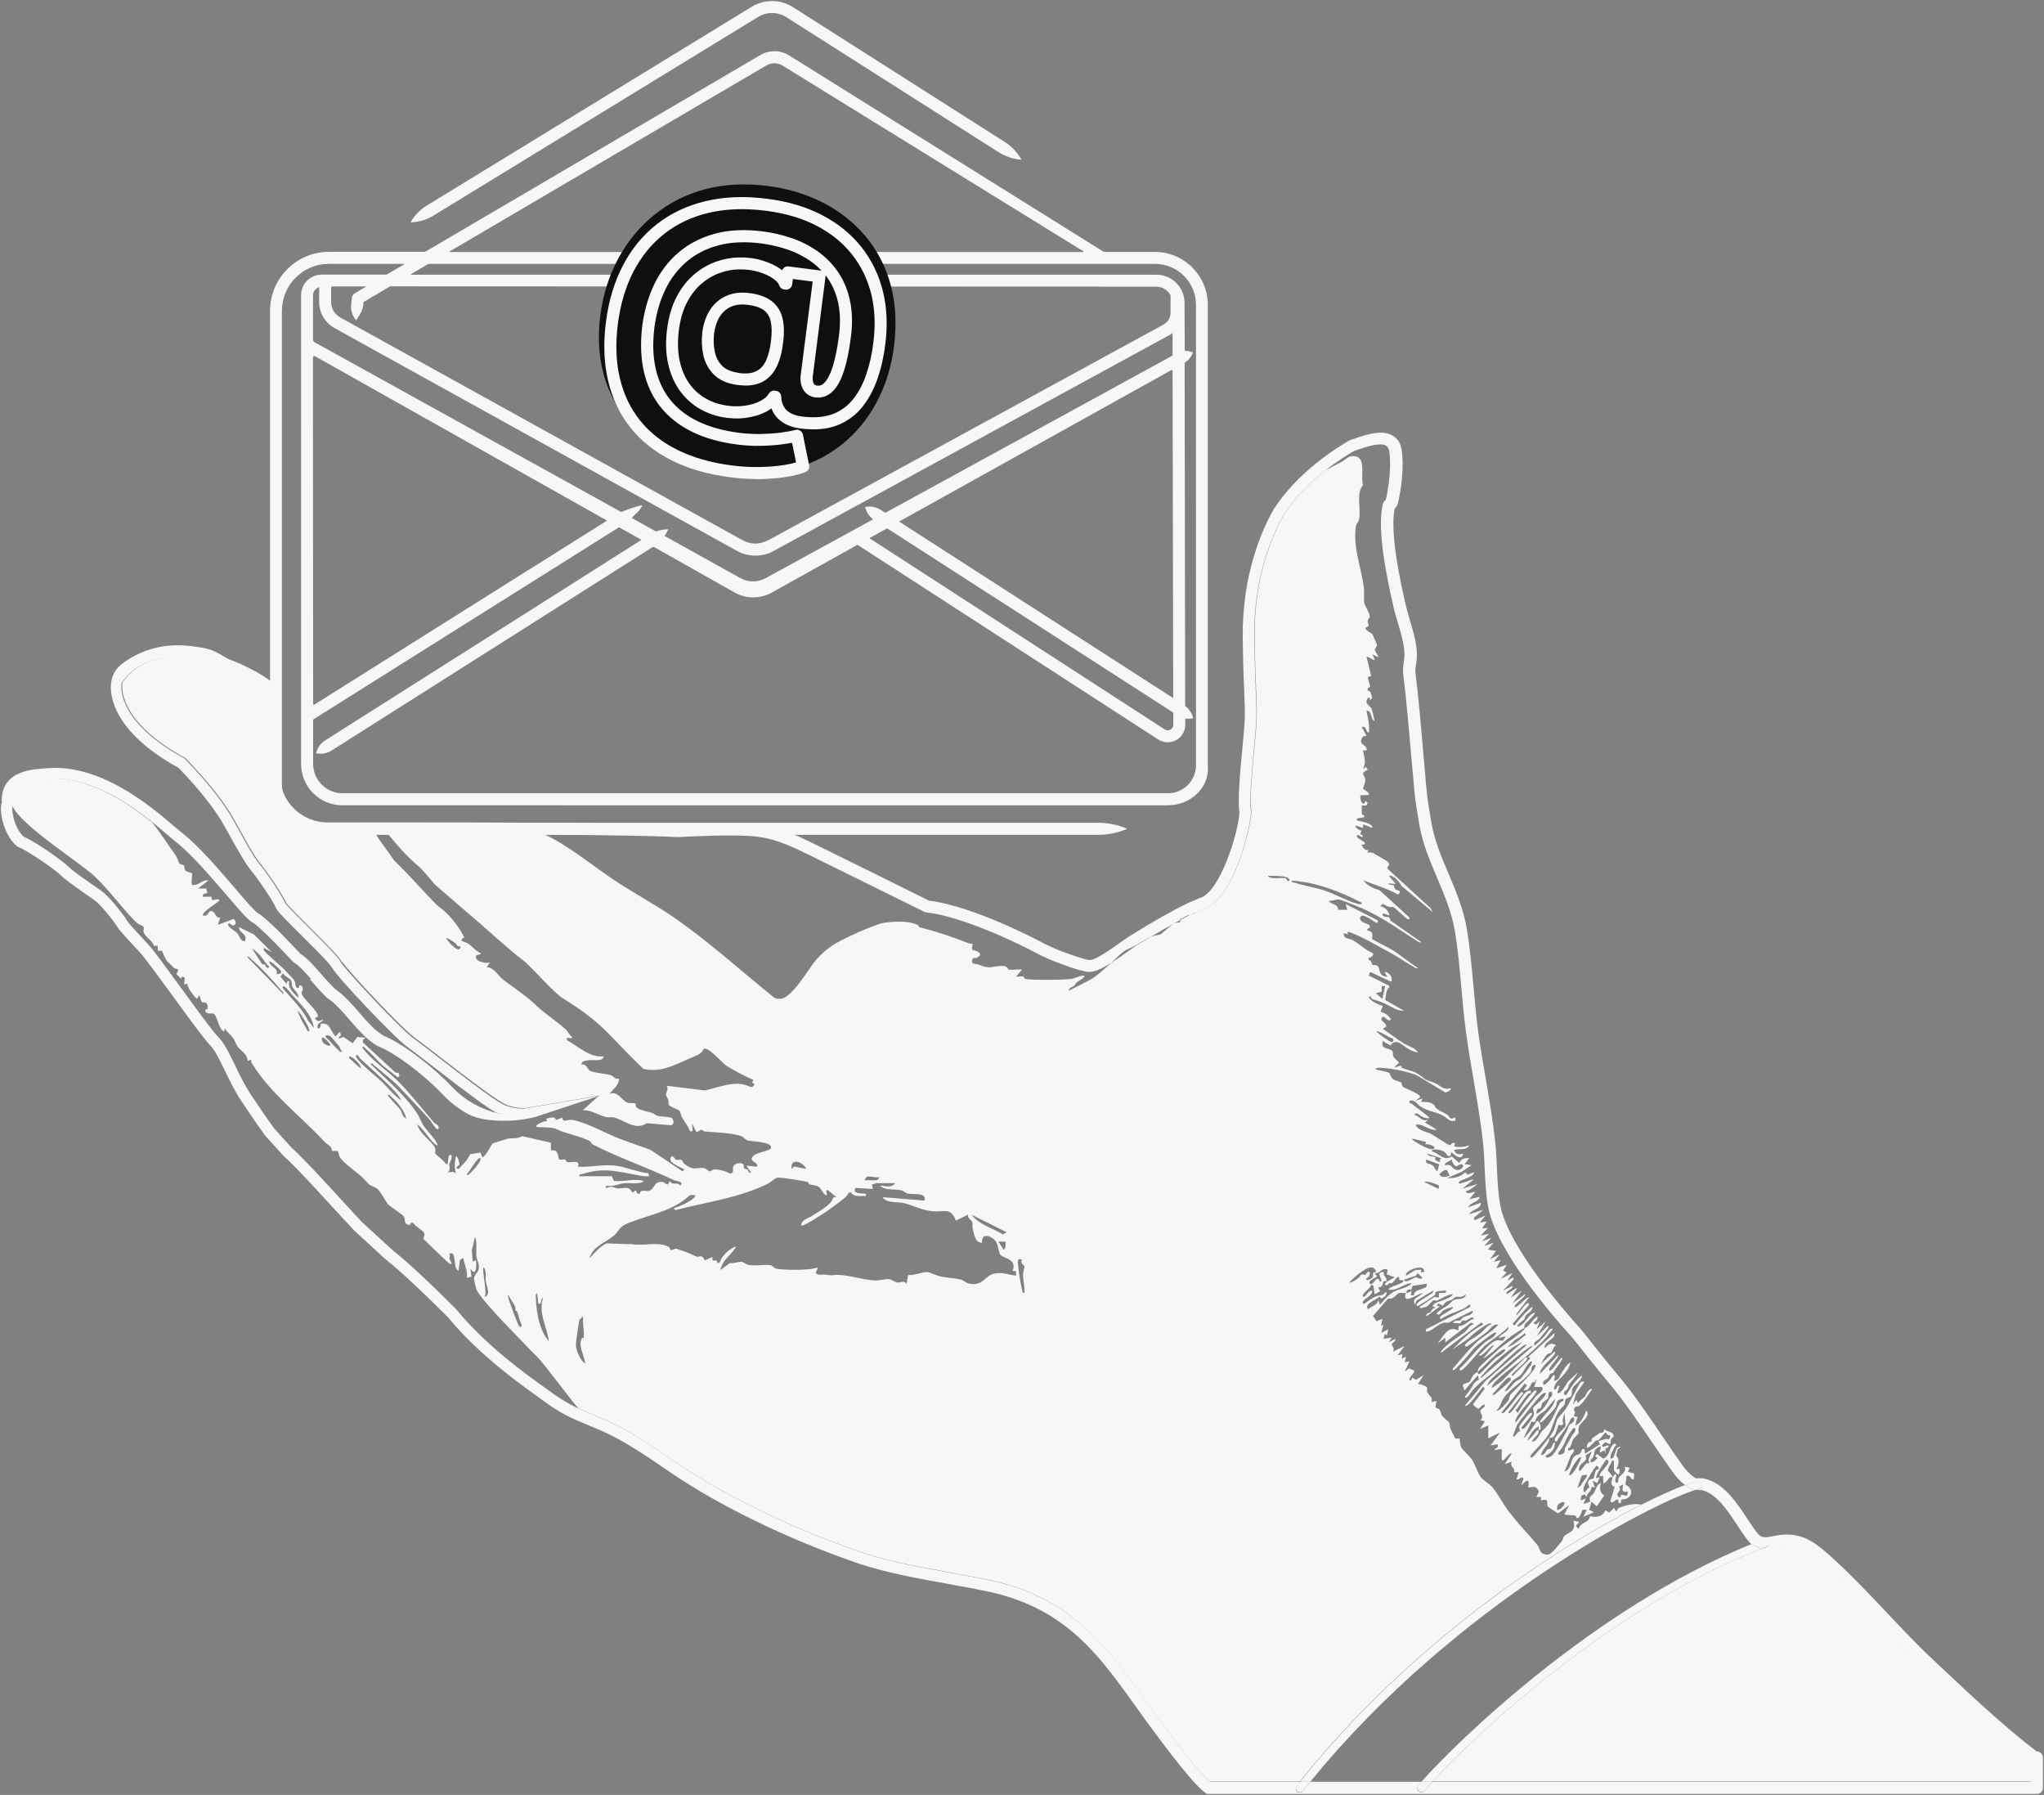
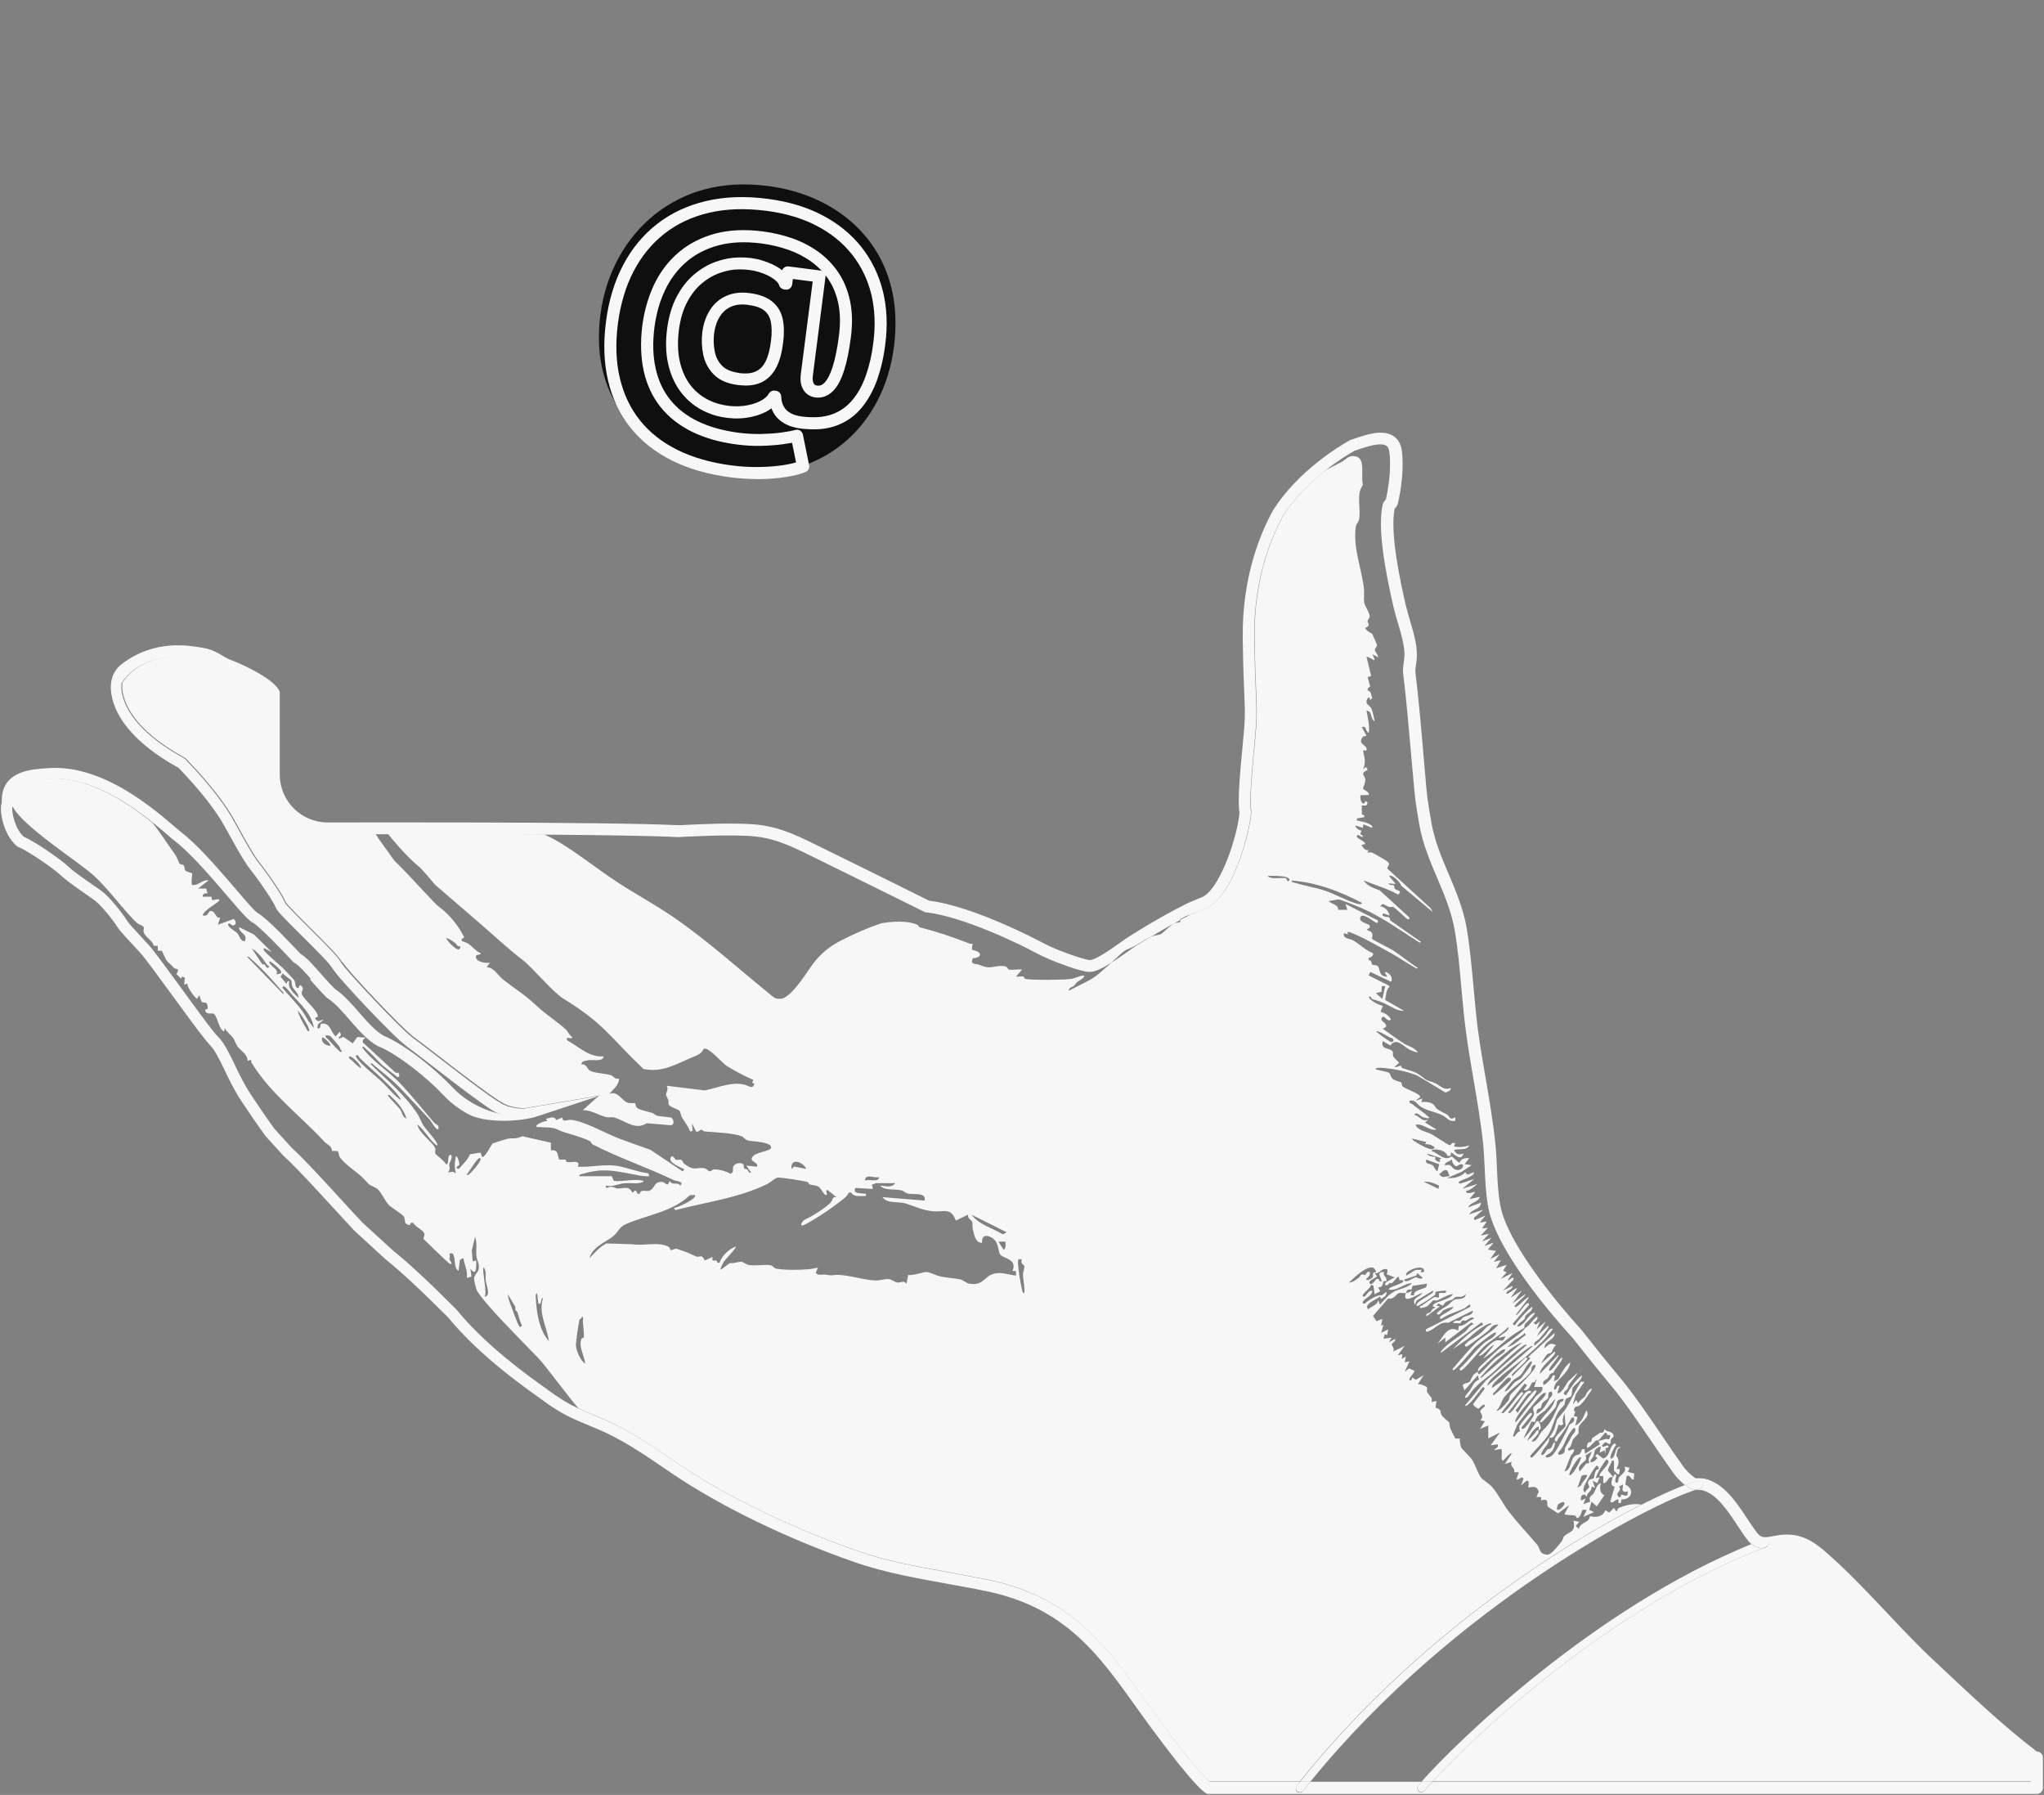
<svg xmlns="http://www.w3.org/2000/svg" id="Layer_1" viewBox="0 0 200.2 175.77">
  <rect x="0" y="0" width="200.2" height="175.77" fill="#808080" stroke="none" />
  <defs>
    <style>.cls-1{fill:#0f0f0f;}.cls-2{fill:#f7f7f7;}</style>
  </defs>
  <path class="cls-2" d="M173.24,150.96c.08.2-.02.43-.23.51-.14.05-.28.11-.42.16h0c-.34-.05-.68-.18-1.01-.45.38-.15.76-.31,1.15-.45.2-.08.43.02.51.23Z" />
  <path class="cls-2" d="M166.77,145.32c.04.21-.09.42-.3.47-.1.02-.22.05-.36.1-.09,0-.18-.02-.27-.04-.22-.05-.38-.16-.52-.25-.08-.06-.16-.12-.25-.19.53-.2.95-.33,1.24-.39.22-.04.42.09.47.3Z" />
  <path class="cls-2" d="M140.32,174.44c4.02-4.39,17.3-16.98,32.27-22.81h0c.47.06.94-.03,1.36-.11.28-.05.57-.11.85-.13,1.61-.07,2.62.82,3.88,1.97l.06.05c1.77,1.6,3.48,3.42,5.14,5.18,1.48,1.58,3.02,3.21,4.6,4.69l.83.78c2.91,2.73,6.2,5.83,9.32,8.22.02.02.05.04.07.05.05.05.13.11.22.17v1.93h-58.6Z" />
  <path class="cls-2" d="M160.82,147.32c1.77-.89,3.22-1.53,4.24-1.91.08.07.16.13.25.19.13.09.3.2.52.25.09.02.19.03.27.04-4.07,1.22-23.5,11.07-37.74,28.56h-1.01c11.28-14.06,25.57-23.13,33.47-27.12Z" />
  <path class="cls-2" d="M158.98,145.35l-.41.23c.39.47-.51.57,0,1.03.22.09.16-.24.24-.24.28,0,.65.38.62-.34-.24.07-.38.13-.52-.12l.06-.57ZM158.16,145.6c-.52-.15-.29-.54-.21-.94l.04-.03.02.03s.09-.47.29-.23c.09.11-.3.62.06.8.21-.12.11-.38.21-.54.16-.27.83-.58.53-1.07l.52.11-.18.4.63.17-.06.58c-.39.01-.24-.49-.69-.34l-.12.84c.97.47.6,1.49-.38,1.45l-.07.35c-.32.06-.23-.12-.23-.34-.32-.09-.56.53-.8.17l.43-1.41Z" />
  <path class="cls-2" d="M157.23,141.23l-.31.28c-.04.39.45-.05.57.05.23.19-.19.24-.2.25-.09.15-.01.38-.03.55l-.11-.34-.46.23c-.07-.08.29-.74-.05-.57-.59.28-.42.53-.57.92-.09.22-.32.32-.29.57.33.06.49-.2.69-.4l-.23-.17.18-.23.59.45.15-.04c.61-.38.4-1.05.98-1.44.29.22.08.19.01.35-.13.29-.31.54-.39.87-.04.17-.09.31.14.26.44-.36.17-1.17.86-1.14l-.32.24-.14.63c.34.32.27.94,0,1.3h.34c-.02.81-.16.56-.56.16v-.96c-.31-.06-.19.07-.25.16-.09.16-.37.65-.34.8l.5.62-.04.03c-.5-.13-.46.6-.92.57v-.69h-.34c-.25-.24,1.45-1.45.63-1.61-.2.24-1.12,1.66-.98,1.83l.34-.11-.23.58-.46-.23.23.69-.34-.12c.06.51-.51.61-.46,1.03l-.17-.23c-.4-.05-.44.25-.4.58l.46-.23-.23.57.68-.24c-.21-.57.16-.53.35-.85.21-.34.25-.8.69-.98-.12.45-.15.99.34,1.2l-.74,1.09-.52-.46-.23.8.46.23-1.03.46.34-.69h-.39c-.15.03-.16.81-.59.8-.06,0-.04-.18-.14-.22-.28-.11-1.03-.01-1.06-.18l.46-.86-1.1.81-.97-.64c-.24-.27.22-.89-.69-.63v-.33s-.46-.01-.46-.01l.24-.52c-.2-.59-.53-.48-1.04-.4.28-1.4-.64-.17-.69-.23l.23-.63c-.22-.34-.38.16-.69.05l.23-.69h-.46c.13-.53-.47-.48-.23-1.03l-.69.23.69-1.03c-.16-.17-.77.69-.86.69-.28.01,0-.98-.17-1.14l-.69.11c.14-.26.45-.16.34-.57l-.69.11.92-1.26-1.15.57v-1.26l-.8.34.46-.75-.45-.11c.45-.34-.03-.69.01-.9.03-.16.43-.4.44-.47.03-.46-.58.26-.63.26-.04,0-.54-.32-.51-.47l1.14-1.51c-.14-.14-.12-.24-.28-.05-.16.18-1.4,1.98-1.67,1.72l2.01-2.41,4.08-3.55c-.23-.05-.31.05-.47.16-1.23.87-2.35,2.18-3.49,3.05-.62.47-.83.65-1.38,1.25-.16.17-.37.61-.57.7-.51.21.27-.65.32-.72.24-.35.38-.87.88-1.02l-.11-.44-1.32,1.49-.16-.5c.06-.21.51-.21.69-.36.03-.02.2-.46.35-.65.16-.2.4-.28.45-.33,0,.17-.05.27.17.23.54-.49,1.01-1.07,1.55-1.55.13-.11,1.12-.67.92-.86-.21-.03-.36.12-.51.23-.7.51-1.47,1.34-2.13,1.95,0-.18,0-.24.11-.4.09-.14,1.65-1.56,1.9-1.78.54-.47,2.45-1.69,2.58-2.07.52-.29.68-.79,1.21-1.14.14.18-.21.61-.4.57l.27.22.41-.34-.34.8.92-.8-.91,1.49,1.09-1.03c.08-.02.08.12.05.17-.07.15-.71.89-.87,1.08-.19.23-.6.26-.51.7.37-.29.71-.63,1.03-.97.22-.22.45-.82.8-.69-.67.98-1.54,1.74-2.42,2.52-.1.09-.2.17-.31.26-.95.79-2.12,1.57-2.96,2.45-.14.15-.31.35-.29.57l.92-.63,2.35-2.36c.14-.05.23.03.17.17-.12.28-1.22,1.18-1.49,1.5l.05.17,1.78-1.78-.23-.11,2.58-2.35c.13.63-1.05.79-.97,1.49.41-.35.57-.62,1.14-.29-.29.13-.35.59-.49.72-.09.09-.31.07-.4.17-.21.25-.46.65-.61.94l1.32-1.2c.09-.02.08.12.06.17-.23.5-1.44,1.27-1.49,2.01l1.78-1.84c.28-.09-.62.96-.67,1.05-.09.14-.22.25-.18.45.19.2,1.03-1.16,1.2-1.26.09-.02.08.12.05.17-.16.4-.68.91-.86,1.32-.45.07-.34.32-.52.51-.17.19-.56.2-.45.64.11.13.6-.42.69-.51.18-.19.23-.58.46-.35l-.12.52c.62-.18.48-.38.71-.73.25-.38.51-.86.9-1.11-.02.25-.16.57-.31.78-.3.45-.74.83-1.08,1.23-.1.13-.38.81-.05.63.18-.09.07-.44.4-.34l-.23.69c.33.22.86-.83,1.03-1.09l.92-.86c.08.08-.67.94-.78,1.11-.09.14-.09.32-.17.46-.02.04-.7.45-.14.61.43-.7.88-1.45,1.55-1.95.05.47-.8.98-.91,1.24-.09.2-.04.63-.15.8-.07.11-.42.16-.51.29-.11.15-.07.43-.15.56-.13.2-.42.41-.59.7-.44.74-.56,1.59-1.01,2.28-.4.62-1.23,1.39-1.72,1.99-.05.14.03.23.17.17.21-.09,1.45-1.65,1.67-1.95.08.71-.7,1.04-.8,1.72.35.04.43-.36.61-.53.07-.07.25-.05.36-.15.15-.15.14-.51.41-.58-.07.72-.3,1-.92,1.32-.05.34.38.14.52.06.45-.27,1.07-1.65,1.38-2.18.22-.38.31-.71.42-.9.07-.12.62-.2.43-.71-.25-.07-.34.25-.43.42-.37.7-.64,1.03-1.11,1.66-.04.05-.13.42-.29.22-.26-.33.87-1.19,1.02-1.46l-.1-1.29c-.11.39-.27.67-.12,1.08l-.17.14-.28-.07c-.23.46-.31,1.46-.93,1.26.56-.78.52-.91.75-1.72.04-.13.71-.84.87-1.09.53-.85.94-1.8,1.48-2.65h.35s-.85,1.22-.85,1.22l-.29,1.02.34-.46.17.34c.16-.31.5-.47.69-.69.09-.1.11-.28.22-.42.02-.02.5-.59.42-.21-.39.53-.7,1.13-1.21,1.55-.12.1-.34,0-.46.22-.17.3.06.33.06.35,0,.12-.16.42-.11.46l.34.06-.23.86c.67-.33.81-.87,1.09-1.49.45.57-.45,1.06-.68,1.5-.17.33-.04.57-.08.72-.02.09-.49.53-.54.62-.15.27-.11.69-.48.9-.04.34.27.11.42.07.37-.08.02.47-.13.56l-.64,1.6c.65-.14.58-1.07.92-1.43.38-.39.53.06.8-.76.07,0,.15,0,.23,0l.06.46,1.44-.92-.12-.34c.24-.04.45-.13.69-.18.29-.06.38.25.46-.39-.2.03-.36.01-.36-.22h-.16c-.19.2-.42.54-.63.71-.06.05-.2,0-.29.07-.07.05-.94,1.06-.85.54.1-.58.31-.34.41-.45.07-.07.03-.29.14-.37.18-.14.43-.27.71-.49.04-.03.46.07.44-.38.29.36.91.16.92.74,0,.04-.39.18-.29.63l-.12.11-.43-.22ZM156.57,143.85c.08-.13-.07-.25-.16-.33-.18,0-1.25,1.89-1.3,2.15-.04.23-.06.34.15.49.03-.21.4-.49.4-.52,0-.18-.21-.36-.07-.62.12-.22.44-.18.5-.25.04-.05.09-.53.22-.75.1-.17.25-.13.26-.15ZM155.88,142.14c-.1.11-.53.32-.56.37-.04.06.07.25.02.4-.07.24-.96.6-.61,1.18l.62-.76c.09-.07.27-.02.3-.05.02-.02-.07-.28-.04-.43.07-.26.27-.45.27-.71ZM154.88,145.44c-.02-.23.71-.85.54-1-.05-.04-.44-.01-.52.11l-.4,1.15.37-.26ZM153.71,144.43c.25.28,1.23-1.62,1.14-1.72-.21-.23-1.21,1.47-1.14,1.72ZM153.91,140.68c.13-.28.48-.42.37-.83-.24-.05-.26.13-.37.26-.41.52-.53.91-.77,1.41-.16.31-.3.44-.47.68-.26.39.38.25.52.06.1-.14.05-.4.14-.55.2-.36.36-.55.58-1.03ZM152.52,147.56c-.24.88,1.19-.44.55-.48-.32.14-.45.12-.55.48ZM152.82,137.34c.05-.09.39-.08.31-.37-.83.11-.56.37-.75.8-.06.14-1.25,1.43-1.38,1.49-.05.02-.19.03-.17-.05.45-.8,1.31-1.26,1.49-2.24l-.97,1.15c-.46.37-.89.48-1,1.14l-.34-.06-.8,1.67c.56-.49.92-1.12,1.32-1.72.25-.05.38.49.38.66,0,.21-.19.22-.2.25.01-.02.01-.33,0-.34-.1-.11-.55.38-.64.5-.14.17-.4.65-.51.87.39-.26.68-.62.96-1,.04-.05.18-.03.19-.04-.03.07.01.21-.06.34-.14.23-.47.49-.63.76.49.14.78-.8,1.04-1.03,1.04-.94,1.09-1.59,1.76-2.79ZM151.77,136.95c.08-.16.37-.2.22-.67-.47-.04-.27.44-.38.66-.03.06-.45.34-.54.45-.09.13-.08.37-.17.5-.04.05-.47-.04-.4.56.6-.27.99-.95,1.28-1.51ZM150.16,137.85c.04-.13,1.28-1.02,1.25-1.45-.18-.04-.28.07-.41.16-.21.14-2.26,2.69-2.39,2.95-.04.07-.45,1.09-.41,1.14.17.2.42-.56.68-.47-.04-.22-.12-.31-.05-.55.02-.08.89-1.16.98-1.21.16-.11.27-.11.23.11l-1.03,1.27c0,.1.12.18.29.06.19-.13.93-1.13.95-1.35.03-.22-.14-.44-.08-.64ZM150.38,136.8c.31-.38.81-.47.68-.98h-.8l.23-.69c-.18-.05-.07.13-.15.19-.08.05-.22.03-.27.07-.15.16-.33.93-.84.72l.34-.46-.23-.17-2.3,2.87c.31.06.25-.02.38-.14.58-.53,1.04-1.37,1.63-1.92.26.21.14.16,0,.34-.44.56-.89,1.11-1.32,1.67-.02.09.13.08.17.06.34-.18,1.14-1.61,1.49-1.96.34-.34.72-.23.52,0-.01.02-.18.02-.27.13-.43.5-.74,1.08-1.2,1.56l.21.27c.34-.62.94-1.44,1.43-1.96.12-.12.2-.27.4-.23.09.09-.26.53-.34.63-.47.6-1.3,1.41-1.61,2.06-.05.11-.22.32-.05.41.66-.79,1.25-1.67,1.9-2.46ZM147.96,136.56c.29-.38,2.74-2.56,2.41-2.92-.51.08-.27.49-.49.77-.6.78-1.97,1.59-2.61,2.5-.2.28-.34.91-.69,1.21.22.17,1.01-.78,1.15-.97.13-.17.09-.42.22-.58ZM145.67,135.71l4.48-3.9c-.18-.03-.31.09-.45.18-.79.54-2.02,1.63-2.77,2.28-.42.37-1.19.93-1.26,1.44ZM149.92,133.7c.05-.11.21-.33.05-.41-.43.29-.72,1.03-1.01,1.34-.19.2-.6.37-.83.61-.08.08-.81.96-.74,1.03.4-.11.65-.6.98-.91.17-.16.45-.24.59-.38.12-.12.89-1.13.96-1.28ZM149.45,130.71c-.24-.33-.08-.16-.24-.04-.25.18-.49.38-.78.51l-.81.74c.72-.18,1.24-.79,1.83-1.2ZM149.11,131.46c-.38.11-.89.45-1.21.69-.41.31-1.05.85-1.44,1.2-.53.47-1.02,1.02-1.49,1.55.22.05.27-.12.4-.23,1.26-1.05,2.47-2.16,3.73-3.21ZM147.77,135.35c.15-.15.25-.15.19-.44-.24-.04-.31.03-.46.17-.24.22-.8.87-1.03,1.15-.11.13-.28.18-.23.4.07.07,1.39-1.14,1.53-1.28Z" />
  <path class="cls-2" d="M172.59,151.63c-14.97,5.83-28.25,18.41-32.27,22.81h-1.06c3.35-3.81,16.87-16.99,32.32-23.25.33.27.67.4,1.01.45Z" />
  <path class="cls-2" d="M139.26,174.44h1.06c-.33.36-.59.66-.79.9-.08.09-.19.14-.3.14-.09,0-.18-.03-.25-.09-.16-.14-.19-.38-.05-.55.1-.12.21-.25.34-.39Z" />
  <path class="cls-2" d="M127.36,174.44h1.01c-.25.31-.5.62-.74.92-.08.1-.19.15-.31.15-.08,0-.17-.03-.24-.08-.17-.14-.2-.38-.06-.55.12-.14.23-.29.35-.44Z" />
  <polygon class="cls-2" points="58.81 107.26 58.58 107.34 58.63 107.29 58.81 107.26" />
  <path class="cls-2" d="M33.49,94.21c-.29-.54-1.17-1.43-3.1-3.35-.89-.89-2.1-2.09-2.36-2.45-.38-.91-1.97-3.17-2.66-4.02-.47-.57-1.31-2.09-1.92-3.2-.31-.56-.58-1.05-.79-1.4-.54-.89-1.82-2.79-4.38-5.43l-.11-.12-.14-.08c-6.08-3.33-6.11-6.53-6.05-7.14l.02-.2c2.14-3.04,6.11-2.62,7.47-2.4l.2.03c.71.11,1.14.37,1.6.65.29.17.58.35.95.48,1.29.44,3.41,1.49,3.92,2.14.06.08.09.18.09.29v7.76c0,3.24,2.64,5.88,5.88,5.88h1.37c.05,0,1.3,0,3.3,0,.49.82.94,1.32,1.82,2.6,1.71,1.65,3.9,4.2,4.42,4.57.95.66,1.93,1.9,2.45,2.97-.65.4.01.39.33.58.47.29.79.78,1.28.97.02.22-.41.08-.46.29-.12.55.99.74,1.38.63l-.34.46c.69-.03,1.09.79,1.61,1.2,1.19.93,2.1,1.46,3.23,2.52.94.89,1.99,1.54,2.91,2.36.21.19.35.58.63.75.04.34-.76-.2-.46.34,1.14.63,2.16,1.69,3.56,1.55-.13.59-1.01.28-1.61.4-.25.05-.61.08-.57.4.49-.09.56.47.83.61.52.26,1.5.25,2.07.45.23.08.38.44.77.32,0,.67-.58,1.02-.92,1.49.82-.3,1.16.63,1.73.86.26.1.72.02.78.07.05.05-.01.35.25.5.3.18,1.04.33,1.4.44.19.06.31.23.52.29.27.07,1.34.11,1.42.21.18.22.27.63-.09.71l-2.38-.2c-1.11.77-2.24-.34-3.23-.57-.23-.05-.51.03-.77-.04-.77-.19-1.45-.7-2.26-.66l1.54-1.39.23-.07-.18.03-7.21,1.22c-.31.04-1.69-.08-2.35-.6h0c-.72-.33-4.55-3.27-6.38-4.69-1.01-.77-1.8-1.39-2.18-1.66-1.16-.83-6.55-6.57-7.01-7.36ZM45.1,92.66c-.34.08-.37-.2-.5-.3-.24-.18-.58-.43-.88-.5-.07.06.45.63.52.68.27.24.82.77.86.12Z" />
  <path class="cls-2" d="M138.63,111.81c.3.22,1.42.83,1.71.72.55-.2-.48-.58-.76-.47l.11-.23-1.38-.34c.03.15.19.24.31.32ZM61.8,121.82c1.13.25,2.69-.3,3.73.3.08.04.08.27.19.29.14.02.37-.15.54-.13.04,0,.38.15.7.24.33.09,1.21.53,1.28.54.33.06.47-.29.8.37l.74-.34v.33c.11.08.5-.13.47.23l.22.02c.25-.72.89-1.33,1.61-1.61.11.1-1.07,1.3-1.19,1.5-.07.13-.38.69-.3.79l.89-.66c.34.05.85-.14,1.13-.13.19,0,.43.25.71.31.72.13,1.62-.08,2.15.03.26.05.34.31.58.34.9.14,2.28.13,3.17.05.31-.03.6-.1.9-.16l-.23.51c.23.31.64.13.97.18.78.13.56.03,1.13.02,1.12,0,2.71.54,3.81.55.44,0,.87-.17,1.27-.13.33.04.54.3.83.33.35.04.63-.26.89.13l.16-.87c.55.09,1.46-.34,1.89-.28.27.04.93.36,1.3.43.6.13,1.32.16,1.9.28.29.06.57.35.85.41,1.44.3,1.51-.77,2.53-.98.8-.16,1.36.14,2.1.2l-.02-.45h-.33c.51-1.21-.92-1.2-1.21-1.62-.21-.31-.13-1.11-.65-1.52-.53-.42-1.19-.47-1.12.38-.68.03-.77-.83-.91-1.34-.06-.22,0-.54-.04-.66-.09-.25-.5-.38-.42-.76l-1.2.59c-.49-1.36-1.21-.8-2.31-.92-1.01-.12-1.69-.47-2.58-.75-.83-.25-1.79.05-2.3-.63l4.13.34c.2-.85-1.09-.56-1.65-.69-.25-.06-.37-.25-.61-.31-.69-.17-1.67.05-2.1-.48.53.05,1.1.27,1.49-.23h-1.9c-.06,0-.25.17-.4.11l.11.46-1.71-.1c-.32.59.48.5.85.56.19.04.2-.07.17.23-.47-.03-1.2.14-1.44-.34h-.22c-.14.23-.25.4-.47.57-.58.47-1.63,1.23-2.27,1.64-.42.27-1.33.84-1.75,1-.35.13-.17-.42.3-.62.58-.26,1.95-1.11,2.4-1.61.24-.26.12-.62.58-.52l-.86-.69c-.39-.11.15.63-.23.46-.21-.09-.42-.65-.69-.81s-.6-.13-.89-.23c-.07-.03-.07-.19-.17-.22-.41-.12-2.6-.47-2.94-.43-.23.03-.71.47-.98.61-2.83,1.39-6,1.78-9.03,2.57l-.16-.22c.3.05,2.4-.96,2.07-1.26l-.49.02c-1.71,1.63-4.1,1.91-6.17,2.79-.84.36-.75.74-1.32,1.21-.81.66-2.01,1-2.35,2.18.52-.53.99-1.12,1.67-1.46l2.4.08ZM56.75,129.25c-.09.43-.35,2.11-.34,2.49.02.51.44,1.52.91,1.79-.07-.71-.67-1.69-.38-2.39.05-.13.22-.13.23-.16.07-.16-.07-1.31-.08-1.64,0-.14.09-.43-.11-.4.05.17-.21.22-.23.31ZM52.73,127.67l-.12-1.03c-.2,0-.13.5-.12.63.09,1.42.32,2.94,1.27,4.07-.2-1.49-1.05-2.68-.57-4.25-.31.04-.05.69-.46.57ZM49.9,127.46c.14.4.78,2.16.94,2.39.13.19.18.06.29-.06-.25-.41-.3-.89-.47-1.34-.03-.08-.16-.1-.17-.12-.04-.11.04-.32-.07-.45l-.67-1.12c0,.24.07.48.15.71ZM47.58,125.42c-.05-.43.09-.93-.19-1.3-.26,0,.39,2.58.06,2.87.67-.08.18-1.14.13-1.56ZM31.55,101.61c-.11.49.36.78.8.8.13-.13-.69-.94-.8-.8ZM31.21,100l.46-.17c-.22.39-.61.25-.57.86.35.12.25-.37.35-.45.95-.11.87.76,1.43,1.25l.4-.46c.27.56-.08.29-.11.69l.47-.18.9.63.46-.62.81.06-.26.23-.02.23,3.16,2.92c.09.11.28.04.34.06.06.2.18.31-.06.45l-1.51-1.18c-.53-.51-1.09-1.17-1.64-1.63-.09-.08-.23-.3-.34-.11,1,1.35,2.48,2.24,3.63,3.42,1.12,1.16,2.34,2.69,3.41,3.94.16.18.53.19.42.62-.19.21-.72-.78-.85-.92-.96-1.04-2-2.17-2.97-3.17-.74-.77-1.67-1.47-2.49-2.16-.09-.08-.23-.3-.34-.11,1.61,1.56,3.32,2.96,4.57,4.84.26.39.37.81.63,1.2.31.46,1.19,1.36,1.33,1.77.04.12.04.22-.11.11-.57-.41-1.21-1.56-1.83-2.01.16.86,1.38,1.61,1.71,2.26.13.25-.04.45.06.61.11.16.9.71,1.04,1.04.4-.01,0-1.01.51-.92.14.36-.15.66-.19.88-.04.24.16.54-.15.84.37-.06.5-.17.8.11-.18-.59-.13-1.13,0-1.72.21.05.35.73.34.85,0,.03-.59.32-.06.41.43-.5.84-.85,1.1-1.44l1.03-.16.17.46c.38-.13.87-1.25,1.01-1.35.06-.04,1.27-.42,1.43-.46.48-.11.96.05,1.46-.26l2.82.64v.74c.72-.07.62.36.79.87.16.11.44,0,.62.05.09.02.07.2.16.23.29.07.69-.07,1,.02l.15.15-.08.29c1.2.07,2.41-.24,3.62-.11,1.02.11,2.21.64,3.27.75l.12.29c-.64.05-1.26-.13-1.88-.24-1.75-.33-2.8-.54-4.61,0-.15.05-.36,0-.4.24h3.21l.19.46c.98.11,1.95-.26,2.91,0,0,.17-.42.2-.53.22-.45.05-.93-.04-1.37.01-.57.06-1.13.38-1.78.23-.08.43.27.1.51.11.25.02.45.16.62.17.59.04,1.11-.34,1.45.41l.34-.23.18.34h.22c.04-.49.69-.2.92-.29.58-.22.44-.98,1.32-.86.22.03.29.27.52.23l.17-.34c.29.53.71.02,1.03.46.43-.43-.43-.43-.62-.53-2.65-1.27-5.39-2.18-7.97-3.51-.12-.06-.15-.25-.22-.29-1-.54-2.38-.74-3.26-1.18-.49-.25-1.43-.18-1.99-.23-.25-.22.83-.64,1.03-.57l-.12-.23c.36-.07.85-.33.98.12l.62-.24c.05.53.45.18.87.22,1.28.13,3.35,1.32,4.71,1.84.92.35,1.98.71,3.04,1.09l3.17,2.12.16-.22c-.31-.1-1.19-.56-1.32-.8-.1-.18-.03-.45.12-.46.16-.01.32.33.36.34.18.04.44-.05.59.03.04.02.11.26.25.37.94.71,1.03.35,1.88.41.29.02.47.31.6.32.13.02.24-.17.42-.18.49-.03,1.19.17,1.62.42.42-.16.14-.49.29-.74.19-.31.7-.41,1-.17-.02.6.2.38.35.49.13.11.11.38.38.31l-.46-.69,1.03.11c.18-.46-.69-.46-.49-.88.28-.6,1.88-.6,1.88-1.01,0-.55-1.8-.58-2.21-.66-.3-.06-.53-.37-.64-.42-.89-.34-2.64-.4-3.64-.48-.14,0-.27-.18-.35-.18-.1,0-.3.27-.51.19l-.4-.8.06.74-.23.05c-.21-.5-.55-.94-.83-1.41-.1-.18-.12-.51-.24-.63-.15-.15-.9-.34-1.05-.6-.04-.07.02-.29-.03-.43-.05-.17-.23-.42-.23-.55,0-.18.28-.5.07-.86l3.73.46c1.41-.29,2.99-1.04,4.31-.41.13.07.24.09.38.05l.19-.27-.24-.13.12-.27c-.87-.38-1.77-.86-2.6-1.36-.42-.25-1.85-1.97-2.26-1.67h-.02c-.12.29-.38.52-.69.64-1.99.8-3.23,1.71-5.19,1.32-3.44-3.28-3.81-4.4-7.88-6.91-.99-.61-3.11-3.13-3.91-3.73-1.28-.96-2.81-2.39-4.17-3.56-1.19-1.03-4.43-3.82-4.45-3.84-.01-.02-1.3-1.54-1.5-1.7-1.43-1.18-2.69-2.76-3.12-3.28,3.21,0,7.74,0,12.32.02.99,0,1.97.01,2.95.02,2.21.92,4.94,3.23,7.28,4.74,1.74,1.13,3.59,2.13,5.31,3.3,3.48,2.38,6.61,5.25,9.89,7.89.12.09.26.16.41.17.11.01.23,0,.32,0,.1,0,.19-.03.28-.07.88-.42,1.83-1.85,2.65-3.04.69-1.02,1.62-1.87,2.7-2.45,1.51-.8,2.94-1.4,4.17-1.82h0s2.3-.47,3.62.16c.07.04.08.2.17.22,1.64.42,3.22.94,4.84,1.58.11.04.24.04.36.04-.18.84-.02.51.45.75.61.32.04.7-.43.65-.29.69.22.5.62.66,1.18.48,1.18.1,2.29.11.5,0,.51.33.6.35.36.08.91-.05,1.3,0l-.58.69c.23.03.51-.05.72,0,.09.02.03.21.24.24.88.12,3.47.09,4.37,0,.46-.05.85-.33,1.32-.34.18.17-.57.55-.67.64-.11.09-.18.25-.32.38-.14.13-.47.1-.5.47l2.01-1.03c.83-.45,1.47-1.13,2.18-1.73,0,0,.01,0,.02-.01.47-.3.98-.65,1.53-1.04.36-.26.67-.48.89-.62.49-.3.94-.58,1.39-.85.3-.12.52-.14.96-.24.09-.02,1.1-.97,1.35-1.09.18-.08.39-.04.58-.11.02-.1.03-.18.03-.23.36-.19.71-.37,1.06-.54.09-.02.19-.05.31-.1.02-.01.06-.04.1-.09l.85-.36c2.9-.93,4.55-7.82,4.63-9.47,0-.04,0-.1-.01-.14-.18-.96.09-3.93.3-6.1.12-1.28.22-2.39.23-3.02.02-.83-.01-1.49-.05-2.49-.05-1.14-.12-2.7-.15-5.44-.07-5.8,1.75-9.93,2.82-11.85,1.16-1.83,2.73-3.32,4.12-4.42,0,0,0,0,0,0,.48-.26.99-.52,1.54-.8.54-.28.71-.74,1.46-.55.96.24.42,2.02.67,2.79-.72.87-.15,2.41-.4,3.42-.06.27-.27.37-.31.7-.27,2.03.56,4.04.8,5.99.06.47-.05,1,.04,1.45.07.33.53.96.53,1.31,0,.17-.19.27-.2.43-.02.34.35.44-.24.7.06.28.67.55.69.59.08.19.44.98.45,1.04.03.25-.21.36-.2.53.02.21.33.47.33.71l-.57-.29c.5,1.06,0,.34-.58.23l.46,1.89-.34.12.24.92-.24.18v.22c.34-.02.34.47.44.74l-.22.18c-.01-.56-.41-.06-.33.27.04.16.36.34.47.57.15.31.24.87.32,1.23-.46-.2-.19-1.02-.8-1.03.13.74.33,1.42.23,2.18-.37-.14-.17-.72-.69-.58l.46.86-.33.07c-.6.77.28.76.34,1.2.08.3-.29.12-.35.17.13.72.33,1.14,0,1.84l.29-.23.17.28c-.79.37-.31.5-.24.92.05.3-.23.86-.22.91.04.17.66.3.57.64l-.79.02c-.18.29.24,1.29.45.56l.23.17-.13.28h-.45s0,.83.02.87c.03.09.31-.02.2.28l-.69.11c-.03.3,0,.18.17.24.31.09.56.09.9.25.16.07.5.2.42.44l-.86-.35-.06.35-.69-.23c-.16.13.43.58.57.46l-.13.39.24.13c.07.46-.56-.39-.58.11.09.25,1.12.58.72.75l-.26.05c.18.29.29.55.69.52l-.12.23c.16,0,.34-.03.49.02.11.04,1.47.82,1.52.89.35.39-.15.41-.02.69l4.2,3.84.23.4-3.09-2.59c-.12-.33-.65-.87-.99-.97-.6-.18.5.7.4.8l-.69-.06c.11.22.47.12.55.2.06.05.01.27.14.38.17.14.75.11.28.52-1.05-.59-2.25-.93-3.38-1.38.37.53.98.77,1.57.96l2.91,2.66c.05.14-.03.23-.17.17-.22-.09-1.1-1.05-1.44-1.21-.45.08-.6-.1-.98-.29l-.28.23c.45.06.87.46.92.92l-.63-.23-.05.23c.43.28.69-.07.76.47l3.03,2.12-.17.05c-1.8-1.15-3.65-2.49-5.61-3.35-.26-.12-2.1-.85-2.22-.86-.29-.03-.76.13-1.07.14.28.33,1,.34.92.86h.91l-.17-.57,3.16,1.61c.03.14.02.3-.17.22-.24-.09-1.39-1.07-1.55-.51-.15.52.83.58.92.8.14.34-.32.22-.23.46.78.16.4.73.47.84.06.1,1.75.93,2.05,1.12.79.51,1.6,1.2,2.42,1.71-.09.17-.27-.03-.38-.08-.71-.4-1.38-.87-2.07-1.26-1.14-.63-2.84-1.61-4.01-2.07-.14-.05-.27-.12-.43-.09l.06.23-.4-.12c-.09.58.51.49.87.69.67.37,1.22.97,1.95,1.26.18.22-.22.46-.4.47v.23c.33-.06.25.36.37.44.11.07.4-.02.56.18.22.28.03.98.91.99-.6-.74.14-.46.38,0,.01.02.14.6-.1.46l-1.95-.92-.17.34,1.96.98.1.12c-.39.33-.33.85-.44,1.3l1.83,1.05c-.58.08-1.26-.41-1.8-.67-.58-.27-.7-.27-1.26-.46-.2-.07-.13-.41-.38-.19.25.42.93.72,1.38.86l-.22.56c.43.14.8.34,1.02.76-.36.38-.71-.65-.92-.11-.13.33.43.34.46.8l-.34.23c.68.45,1.34.98,2.03,1.41.48.31,1.03.38,1.41.88-.2.03-.62-.16-.79-.24-.66-.33-1.32-1.26-1.91-.42l-.74-.43c-.25.85.62.63.93.97.12.13,0,.36.11.56.09.16.56.55.56.6l-.46.4c.21.07.47-.13.62-.11.07,0,.04.18.15.22,1.14.4,1.22.27,2.18,1.04.28.23.72.29,1.02.43.57.27.87.75,1.53.48.08.28-.31.35-.5.45l-2.8-1.69c-1.01-.39-2.21-.63-3.3-.72-.15,0-.72-.08-.75.12.28.13,1.16.22,1.35.38.09.08.12.37.31.55.22.2.75.3.84.36.07.05.06.3.16.41.18.19,1.88.76,1.69,1.05l-.45.35.69-.23-.11.34c.39-.02.85-.02,1.18.23.14.11.19.33.37.46.34.25.69.37,1.01.57.22.14.18.58.77.24v.34c-.58.14-.79-.27-1.18-.49-.78-.42-1.53-.44-2.21-.89-.41-.27-.51-.71-1.09-.58-.07.3.1.2.22.3.57.47,1.2.86,1.74,1.37-.16.11-.55-.02-.71-.09-.18-.07-.6-.58-.78-.2.58.14.72.75,1.38.46l-.34.29,1.14.69c-.72.17-1.34-.65-2.07-.46.3.61,1.06.63,1.59.93.36.2.56.37.92.57.28.15.54.41.89.5l.2-.22h.29s-.12.34-.12.34c.54.09.99.06,1.49-.11-.27.56-1,.27-1.49.46.24.46.45.47.92.34-.2.8-.85.09-1.2-.12l-.06.35h-.29c-.17-.45-.69-.6-1.14-.63-.09,0-.44,0-.4.17.72.22,1.18,1.03,1.95.51l.74.64c.22-.43.5-.5.98-.46l-.46.57.69.11-1,.66-1.41.6c.62.04,1.36-.09,1.78-.57l.23.24.63-.24c.04.49-1.47.77-1.49.98-.02.25.31.07.4.05.37-.09.72-.29,1.09-.34l-1.14.92,1.49-.46c-.33.25-.74.65-1.15.69.11.46.78,0,.92.11l-.58.69,1.03-.23c-.14.54-.91.52-1.15,1.03l1.26-.46c0,.67-.89.62-1.15,1.14l1.38-.45-.92.8.05.23,1.09-.46-.57.69.69-.11-.46.69.57-.06-.69.75.8-.17-.69.74.92-.34-.69.8.92-.34-.57.69.8.12-.57.8.92-.46-.57.74.69-.17-.46.8,1.03-.34-.34.57.34.17-.58.63,1.15-.57-.46.69c.13.13.6-.53.57-.06l-1.03,1.09.92-.46c.04.35-.47.4-.57.63-.23.53.91-.5,1.03-.4l-.63.92,1.09-.69-.92,1.26,1.26-.92c.15.15-1.23,1.09-1.03,1.26.21.18,1.2-1.08,1.38-.92l-1.26,1.66c.04.14.25-.13.29-.17.19-.22.57-.82.8-.92.14-.06.22.03.17.17l-1.6,1.84.22.17c.06-.26,1.64-1.93,1.72-1.83.02.42-.48.63-.65.84-.07.08-.06.26-.14.36-.18.21-.55.36-.69.69.13.14.51-.21.6-.29.33-.31.62-.94,1.12-1.03.12.11-.9,1-.98,1.15-.07.14-.03.26-.06.34-1.2.67-1.97,1.33-2.98,2.24-.11.1-.99.79-1.03.74l1.03-1.26c-.18-.2-1.11,1.19-1.49.98.45-.39,1.24-1.41,1.82-1.49.42-.06.55.28.82-.4l-.69.17c.22-.41,1.04-.6.98-1.09-.67.72-1.64,1.25-2.36,1.89-.5.44-1.87,2.2-2.24,2.36-.14.06-.22-.03-.17-.17.9-.8,1.48-1.73,2.42-2.52.39-.33.88-.41,1.14-.93.02-.09-.11-.07-.17-.05-.25.08-1.64,1.18-1.9,1.43-.19.18-2.01,2.42-2.18,2.24-.05-.22.12-.27.23-.4.53-.64,1.43-1.7,2-2.25.69-.66,1.63-1.08,2.25-1.83-.64-.04-.77.45-1.09.69-.27.2-1.93,1.49-2.07,1.49-.02,0-.22-.11-.1-.23.08-.07.28-.29.31-.3.42-.28.91-.54,1.3-.88.26-.23.48-.62.9-.76.15-.22-.2-.09-.28-.05-.63.3-1.45.94-1.93,1.43l-1.52,1.03c.85-.9,1.88-1.87,2.99-2.41l-.17-.22-3.96,2.98c-.12-.13.36-.54.46-.63.61-.57,1.3-.95,1.9-1.43.25-.2.38-.63.86-.75l-.27-.15-2.54,1.94v-.46l-.75.57c.56-.67,1.01-1.84,2.01-1.26l.06-.45c.67,0,.91-.57,1.49-.7-.15-.36-.61.1-.79.17-.17.07-.3-.22-.54.27l-.73-.04c.16-.32.54-.18.69-.24.13-.06.21-.25.35-.33.33-.17.9-.15.91-.64l-2.42,1.2c-.83-.18-1.27.65-2.01.85-.22.06-.17-.05-.16-.22l4.31-2.18c.17-.56-.38.05-.56.13-.72.35-1.54.54-2.21,1.01-.18.07-.24-.08-.11-.23.14-.16,1.39-.76,1.21-.92-.28.04-.71.21-.95.34-.13.07-.41.67-.65.29.32-.35.76-.55,1.14-.82.19-.13.33-.42.69-.54.25-.09,1,.06,1.03-.53-.37.42-.66.22-.98.28-.11.02-.22.2-.37.27-.45.18-.58.09-.9.6l-.44-.23-.18.23.34.05-1.32.98c-.12-.33.3-.33.36-.38.15-.13.18-.44.5-.43.02-.2-.43-.05-.17-.34.31-.36,1.62-.46,1.9-1.03-.55.07-1.01.39-1.52.62-.16.07-.37-.04-.41-.01-.07.05-.51.54-.6.59-.19.11-.42.11-.62.19-.24-.19-.01-.19.09-.26.17-.12,1.15-.8,1.22-.83.14-.05.31.07.46.05v-.41c.26-.16.78.14.69-.28-.18,0-.94.07-1.01.14-.05.05,0,.22-.05.28-.04.04-.71.49-.82.57-.11.07-.78.48-.82.5-.18.07-.24-.08-.11-.23.27-.32.95-.63,1.29-.89.14-.11.31-.13.26-.37l-1.61.98-.17.39c-.34-.68.46-.69.74-1.14-.45.09-2.06,1.26-1.61,0,.27-.04.35-.05.57-.23l-.11.46h.34c-.11-.5.81-.56,1.18-.8l.08-.34-1.42.22-.09.33c-.14.13-.36-.2-.56.37-.22.03-.51-.06-.73.02-.13.05-.53.67-1,.51l-1.49,1.71.34.52.57-.23-.11.69.23-.12-.23.8.69-.34-.12.57-.22-.11-.12.46.8-.11-.29.46.63-.34c.08.26-.31.37-.33.53-.02.14.34.41.11.73l1.15-.57-.69.92.46-.11-.05.46.4-.23-.11.57.46-.11-.46,1.03.42-.33.5.22c.12.17-.59.76-.46.91.2.24.22-.22.29-.23l.33.22.76-.45-.58.92c.1-.18.87.2.9.24.07.08-.02.33.02.48.01.05.41.53.43.56.07.12.02.3.03.43l.46-.11-.09.67c.64.14.44.44.58.68.18.3.63.61.75.74.06.06.05.43.13.62.06.14.44.92.48.95.08.07.32,0,.44.02-.04.16.1.82.14.89.09.15.87.89,1.06,1.18.33.53.51,1.19.83,1.69.2.3.83.63,1.14.99.56.64,1.05,1.64,1.6,2.36.89,1.17,1.92,2.23,2.82,3.3.28.33.17.93.98.96.41.02,1.14-.98,1.42-1.32.11-.14.12-.36.22-.47.42-.46,1.21-.35.92-1.54l.57.12-.34.4.29.29c.18-.73,1.04-.55,1.1-1.26.55.2,1.32.04,1.49-.57l.4.23.46-.46.23.34c.11-.06.1-.27.26-.34,1.04-.43,1.7-.39,2.21-.33-7.9,3.99-22.19,13.06-33.47,27.12h-8.83s-.03,0-.04-.02c-.46-.4-1.79-1.77-5.13-6.34-.41-.56-.81-1.12-1.21-1.67-3.71-5.18-7.21-10.07-15.38-11.74-1.14-.23-2.29-.44-3.4-.65l-.86-.16c-2.82-.51-5.73-1.04-8.44-1.99-6.55-2.28-12.97-5.4-17.63-8.56l-.69-.47c-1.85-1.26-3.6-2.45-5.69-3.48-.62-.3-1.27-.57-1.92-.84-.47-.2-.95-.4-1.42-.61-.64-.66-3.35-4.34-3.99-4.98-1.14-1.14-2.26-2.34-3.39-3.5-.59-.62-2.22-2.39-2.57-3.05-.09-.16-.3-1.02-.29-1.19.02-.34.36-.59.43-.84.16-.62-.15-.89-.2-1.36-.05-.63.09-1.28-.13-1.88l-.32,1.32.09,1.09.34-.11c.02.58.04,1.69-.57.8l.11.8-.46.12c.11-.69-.24-1.29-.34-1.95l-.33.19-.14,1.07c-.53-.32-.22-1.17-.58-1.71h-.33c.14.19-.01.41.03.59,0,.04.43.59.03.43-.12-.05-1.69-1.55-1.9-1.78-.16-.16-.65-.61-.68-.65-.04-.06.11-.31.09-.48-.05-.38-.87-.67-1.09-1.1l-.22-.02-.12.24c-.62-.09-.42-.43-.55-.78-.09-.24-1.3-.96-1.56-1.24-.31-.34-.76-1.36-1.16-1.59-.65-.37-.54-.13-1.14-.82-.66-.74-1.97-1.48-2.46-2.25-.1-.16-.05-.43-.23-.58h-.52c-.02-.51-.49-.63-.75-.91-2.32-2.52-5.31-4.73-7.11-7.7-.06-.1-.07-.22-.07-.33l-.34.12c0-.66-.69-1.01-.99-1.42-.15-.2-.28-.63-.43-.83-.2-.28-.64-.6-.82-.96l-.06.34c-.53-.26-.61-1.31-.95-1.69-.2-.23-.71.11-.89-.32-.08-.21.23-.15.23-.24.03-.8-.37-.53-.56-.64-.06-.04-.22-.54-.25-.67l-.23.34c-.07.07-1.1-1.22-.92-1.49l-.34.11.06-.69-.29-.1-.06.22-.47-.46c.4-.67-.07-.42-.25-.61-.25-.27-.31-.32-.61-.6-.22-.2-.51-1.04-.59-1.08h-.38s0-.47,0-.47l-.39-.02c-.14-.56-.84-.8-1-1.36-.04-.15.07-.34.01-.46-.09-.18-.45-.23-.64-.4-1.08-.96-2.8-3.33-4.19-4.6-1.51-1.4-7.21-4.96-8.04-6.9h0s.01-.02.01-.02l-.02-.36c-.09-1.48.74-2.07,3.13-2.23.1,0,.2-.01.28-.02,3.96-.34,7.91,2.36,10.33,4.31.82,1.03,1.56,2.21,2.23,3.12.18.25.36.8.43.89.09.09.33.07.41.16.09.11.04.38.17.52.11.12.62.22.65.27.04.05-.14.91,0,1.14.66.07.99-.56,1.61-.46l-1.03.8h.8l.12.46c-.21,0-.51.05-.46.34h.85s.06.34.06.34c.03.04.87-.25.69.05-.09.14-.72.53-.92.69-.22.19-.64.46-.69.75.46.1.45-.11.69-.41.62-.11.49.72,1.03.64l-.23.69,1.55-.57c.32.26.24.72-.17.62-.05-.01-.25-.27-.34-.16-.23.27.67.73.85.92.22.23.29.81.75.8.32-.78-.54-.7-.57-1.38l1.46.72,1.76,1.74-.74-.4c-.08-.02-.09.11-.06.17.14.32,1.67,1.55,2.03,1.94.19.2.87.9.96,1.04.18.26.02.75.4.76.06,0,.07-.42.29-.23.32.27.04.54.03.65-.07.54,1.67,1.76,1.59,2.38-.01.08-.32.02-.24.24l.23.18ZM30.75,100.69c-.21-1.37-1.25-2.29-2.13-3.26-.15-.16-.88-1.22-.96-.7.86,1.03,1.94,2.03,2.52,3.22l.58.74ZM29.25,97.71c0-.44-.43-.74-.6-1.06-.11-.21-.04-.48-.14-.66-.09-.14-.68-.44-.8-.69l-.24.34.58.69c.09.03,0-.38.29-.23-.23.57.49,1.27.92,1.61ZM30.29,100.92c.11-.13-.87-1.79-1.14-1.95.17.56.53,1.24.85,1.74.05.07.13.41.3.22ZM27.76,97.36c.05-.22-.12-.27-.23-.4-.79-.94-2-2.26-2.93-3.04-.13-.11-.18-.28-.4-.23l3.56,3.67ZM27.07,95.41c.69-.05.53-.3.18-.63-.1-.1-.78-.72-.87-.63.03.54.99.7.69,1.26ZM25.72,94.47c.32-.28.3.63.67.19-.36-.23-.45-.56-.76-.91-.3-.35-.55-.63-.96-.87l1.05,1.59ZM39.18,108.62c.21.28.2.77.63.91-.24-.8-.81-1.54-1.43-2.07-.13-.11-.19-.28-.4-.23-.07.06,1.11,1.25,1.2,1.38ZM39.24,107.7c.1-.1-.72-1.01-.86-1.14-.98-1.01-2.09-1.95-3.12-2.92-.09-.09-.12-.22-.22-.3-.22-.04-.22.07-.12.23.44.69,1.88,1.78,2.53,2.41.6.58,1.09,1.24,1.78,1.73ZM35.34,104.6c.15-.17-.81-1.21-1.14-1.15-.06.24.14.27.25.38.09.1.85.82.9.76ZM33.33,102.99c.05.02.19.03.17-.05-.17-.11-.18-.34-.27-.47-.07-.1-.77-.92-.82-.96-.18-.14-.3-.13-.51-.12-.06.24.13.27.24.39.19.21,1.05,1.16,1.19,1.22ZM46.03,114.91c.21-.16,1.21-1.28,1.02-1.48-.25-.27-1.15,1.5-1.38,1.6.27.08.26-.05.36-.13ZM98.22,120.88l.38-.21-3.44-1.72c.76,1.02,2.05,1.28,3.07,1.93ZM98.31,122.39c.26-.2.16-.52.17-.8h-.69s.52.8.52.8ZM86.09,115.27c-.51.13-1.3-.4-1.38.34.42-.18,1.38.22,1.38-.34ZM77.77,114.23l1.2.24c-.32-.74-1.62-1.12-1.43,0l.24-.24ZM136.48,101.9c.04-.24-.24-.25-.37-.32-.43-.22-.95-.6-1.35-.6.22.16.52.44.73.58.2.13.38.25.58.39.18.13.36.14.4-.06ZM135.39,97.82l.29-1.26h-.34l-.02.56-.56.13.63.57ZM132.9,88.49c.11.03.5.14.49-.08-2.15-1.12-4.46-2.01-6.89-2.18.04.23.25.18.4.23.91.3,1.9.44,2.82.74,1.02.34,2.19,1.01,3.19,1.29ZM126.26,86.23c.14-.15-.14-.29-.29-.34-.52-.15-1.23-.11-1.78-.12,0,.17.42.2.53.22.39.04.91-.06,1.23.01.07.02.11.44.3.23ZM142.37,114.43c.76.54,1.31-.6.62-.4-.27.08-.31.41-.66-.08-.09-.12-.1-.42-.17-.4-.16.23-.7.23-.63.57.61-.16.6.14.84.31ZM141.99,115.16l-.25-.56c-.36-.11-.53.23-.78.38.29.44.61.23,1.03.17ZM140.98,113.56l.21-.13-1.38-.46c.06.32.69.28.8.35.01,0-.08.16-.04.22.11.18.69.42.41.01ZM140.79,114.7l.17-.69-1.27-.46c-.12.51.35.34.63.57.17.14.25.45.46.58ZM140.9,116.42l.04-.33c-.48-.2-.93-.43-1.47-.36l1.43.69ZM139.47,124.57c.2-.98-2.08-.09-1.72.34l.89-.55.6-.02-.11.23h.34ZM139.35,125.14l-.51-.46-.14.23-1.18.4c.11.45.94-.21,1.14-.23.16-.02.39.27.69.06ZM138.32,125.66c-.82-.02-1.37.76-2.3.63-.06-.33,1.74-.6,1.38-.92l-.33-.02-.07-.33c-.38.12-.57.86-.92.59-.04.15-.26.34-.4.21-.09-.08,0-.18.15-.29.26-.19.72-.39.77-.45l-.76-.28.07-.46c-.56-.29-.69.4-1.27.34l.23.29c-.11.2-.97.43-.69.74.19.21.58-.43.63-.45.38-.15.16.32.51.22-.03-.45-.59-.91.23-.92-.13.48.36.44.23.92-.53-.23-.11.65-.8.57l.2.4-.55.29-.11-.85-.23-.07c-.07.34-.7.73-.8.98-.07.17.07.24.23.11.15-.12.33-.57.69-.52,0,.53-.76.72-.92,1.09-.06.14.02.22.17.17.47-.36,1.11-.84,1.71-.82l.42-.33c.07.41-.25.51-.52.69l-.11-.23c-.32.31-1.64.72-1.15,1.26.32-.33.9-.39.98-.91l.17.45c.42-.45.87-1.03,1.44-1.31.55-.27,1.23-.31,1.72-.81ZM134.76,124.57c.1-.08-.23-.42-.26-.43-.63-.24-1.94,1.03-2.38,1.46.34,0,.69-.28.96-.48.26-.19.07-.44.65-.26.37-.72.74-.09.11.34-.15.34.51.06.63-.18.08-.16-.17-.43.28-.45ZM100.32,126.64c.08-.61-.11-1.19-.12-1.78,0-.3.16-.69.13-.9,0-.04-.43-.21-.24-.65h-.34c-.02.12-.06.23-.05.36.03.54.25,2.06.4,2.57.04.16.01.36.23.4Z" />
  <path class="cls-2" d="M30.46,95.87c-.61-.69-1.14-1.29-1.58-1.56l-.13-.08-.31-.33c-.75-.8-3.04-3.21-3.71-3.57l-.09-.05c-.45-.31-1.09-1.04-2.38-2.55-1.5-1.75-3.55-4.14-5.09-5.34-.2-.15-.47-.38-.8-.67-.36-.31-.82-.7-1.34-1.12-2.42-1.95-6.37-4.66-10.33-4.31-.08,0-.18.01-.28.02-2.4.16-3.22.75-3.13,2.23l.02.36v.02s-.11.15-.11.15c-.04.53.25,2.06,1.12,2.86,1.28.57,3.78,2.34,4.44,2.99.42.41,1.69,1.29,2.44,1.81.3.2.56.38.73.51.89.64,2.23,2.43,2.53,2.94.14.24.77.91,1.27,1.45.27.29.56.6.83.9.53.58,1.79,2.32,3.26,4.33,1.23,1.69,2.5,3.43,3.18,4.26.11.14.25.3.39.44.59.6,1.07,1.59,1.62,2.74.44.92.95,1.96,1.55,2.87.8,1.21,1.63,2.42,2.3,3.34l1.7,1.88c1.08.96,3.1,3.16,5.05,5.29.65.71,1.29,1.41,1.86,2.01l2.99,2.74c1.5,1.2,3.53,3.08,6.2,5.76l.07.08c2.88,3.51,6.91,6.39,8.64,7.62.21.15.38.27.51.37.49.38,1.49,1.01,2.05,1.31.25.13.52.26.78.38.47.21.95.41,1.42.61.65.27,1.3.54,1.92.84,2.09,1.02,3.84,2.21,5.69,3.48l.69.47c4.66,3.16,11.09,6.28,17.63,8.56,2.71.95,5.63,1.48,8.44,1.99l.86.16c1.11.2,2.26.42,3.4.65,8.18,1.67,11.68,6.56,15.38,11.74.4.55.8,1.11,1.21,1.67,3.33,4.57,4.67,5.94,5.13,6.34.01,0,.02.02.04.02h8.83c-.12.14-.24.29-.35.44-.13.17-.11.42.06.55.07.05.16.08.24.08.12,0,.23-.05.31-.15.25-.31.49-.62.74-.92h10.9c-.13.14-.24.27-.34.39-.14.17-.11.42.05.55.07.06.16.09.25.09.11,0,.22-.05.3-.14.2-.24.47-.54.79-.9h58.6v-1.93c-.1-.06-.17-.12-.22-.17-.02-.02-.04-.04-.07-.05-3.12-2.39-6.41-5.49-9.32-8.22l-.83-.78c-1.59-1.49-3.12-3.12-4.6-4.69-1.66-1.76-3.37-3.58-5.14-5.18l-.06-.05c-1.27-1.15-2.27-2.05-3.88-1.97-.28.01-.57.07-.85.13-.42.08-.89.18-1.36.11.14-.06.28-.11.42-.16.2-.08.31-.31.23-.51-.07-.2-.3-.31-.51-.23-.38.14-.77.3-1.15.45-.13-.1-.24-.22-.36-.37-.34-.43-.68-.94-1.04-1.49-.96-1.46-2.06-3.12-3.48-3.44-.07-.02-.18-.01-.29-.01-.09,0-.2,0-.3,0,.14-.04.26-.07.36-.1.21-.05.34-.25.3-.47-.05-.21-.25-.34-.47-.3-.29.06-.71.19-1.24.39-.44-.35-.85-.78-1.2-1.27-.56-.78-1.21-1.73-1.9-2.74-1.32-1.94-2.81-4.13-4.09-5.67-1.79-2.16-3.12-3.84-3.6-4.46-.14-.19-.29-.36-.45-.53-1.68-1.85-7.21-8.21-8.03-12.51-.24-1.25-.29-2.54-.35-3.8-.04-.77-.07-1.56-.14-2.31-.22-2.13-.59-4.3-.95-6.4-.27-1.55-.54-3.15-.75-4.73-.19-1.42-.32-2.89-.45-4.31-.16-1.83-.33-3.72-.63-5.5-.31-1.88-1.04-3.59-1.74-5.24-.69-1.63-1.41-3.31-1.74-5.17-.18-1.02-.35-2.14-.4-2.5-.05-.38-.17-1.77-.33-3.53-.25-2.83-.58-6.7-.83-8.52-.09-.63-.02-1.01.03-1.38.04-.24.07-.46.07-.78,0-.93-.34-2.06-.66-3.14-.16-.55-.32-1.07-.43-1.57-.77-3.39-1.58-7.59-1.04-9.97.06-.24.22-.4.31-.48.23-.99.41-2.34.41-3.51,0-.43-.02-.83-.08-1.19-.05-.38-.2-.52-.31-.58-.58-.35-1.94.11-2.76.39-.13.04-.24.08-.35.12-.54.31-1.63.96-2.86,1.94,0,0,0,0,0,0-1.39,1.1-2.96,2.59-4.12,4.42-1.07,1.92-2.89,6.05-2.82,11.85.04,2.74.1,4.3.15,5.44.04,1,.07,1.65.05,2.49-.01.63-.11,1.74-.23,3.02-.2,2.17-.48,5.13-.3,6.1,0,.04,0,.1.01.14-.08,1.65-1.72,8.54-4.63,9.47l-.85.36-.29.13s-.08.04-.13.06c-.24.06-.4.07-.85.35-.24.15-.18-.05-.2.19-.2.11-.4.22-.61.33-.72.39-1.48.83-2.31,1.33-.14.06-.31.14-.52.27-.76.45-.89.58-1.76.94-.41.16-1.15.97-1.54,1.3-.9.57-1.65.93-2.23.89-.81-.05-2.92-.86-3.33-1.03-.62-.24-1.5-.65-2.03-.94-1.22-.67-6.92-3.46-10.54-3.86-.07,0-.13-.03-.2-.06-.1-.05-9.76-4.83-11.14-5.5-2.17-1.06-3.75-1.82-6.16-1.93-1.55-.07-3.15-.04-4.75.03-.66.02-1.31.05-1.96.09h-.07s-.04,0-.06,0c-2.57-.13-7.69-.2-13.14-.24-.98,0-1.97-.02-2.95-.02-4.57-.02-9.1-.03-12.32-.02-.45,0-.87,0-1.26,0-1.99,0-3.24,0-3.3,0h-1.37c-3.24,0-5.88-2.64-5.88-5.88v-7.76c0-.11-.04-.21-.1-.29-.51-.65-2.63-1.7-3.92-2.14-.36-.13-.66-.31-.95-.48-.46-.28-.89-.54-1.6-.65l-.2-.03c-1.37-.22-5.34-.64-7.47,2.4l-.02.2c-.05.61-.02,3.81,6.05,7.14l.14.08.11.12c2.55,2.63,3.84,4.53,4.38,5.43.21.35.48.83.79,1.4.61,1.11,1.45,2.63,1.92,3.2.7.85,2.28,3.11,2.66,4.02.26.36,1.47,1.56,2.36,2.45,1.93,1.92,2.81,2.81,3.1,3.35.47.79,5.85,6.52,7.01,7.36.38.27,1.17.89,2.18,1.66,1.84,1.42,5.66,4.37,6.38,4.69h0c.66.52,2.04.63,2.35.6l7.21-1.22-.05.04-5.69,1.88c-1.77.63-5.31.74-6.95-.17-.8-.44-1.65-1.04-2.41-1.85-1.59-1.7-4.47-4-6.34-4.77l-.12-.05c-1-.56-1.87-1.56-2.7-2.52-.7-.81-1.43-1.65-2.17-2.14l-.09-.06-.08-.08c-.62-.62-1.12-1.2-1.57-1.71ZM32.53,94.79c-.48-.89-5.28-5.25-5.49-5.85s-1.75-2.85-2.52-3.79-2.16-3.64-2.81-4.73c-.65-1.08-1.97-2.9-4.22-5.23-6.96-3.82-6.67-7.68-6.62-8.21v-.02c.07-.76.44-1.47,1.05-1.93,3.28-2.49,6.64-1.8,7.9-1.6,1.39.22,2.01.91,2.74,1.18.75.26,4.17,1.74,4.8,3.04.03.05.04.12.04.18v8.01c0,2.6,2.1,4.7,4.7,4.7h1.37c.25,0,25.93-.08,33,.27h.04c2.25-.11,4.58-.22,6.82-.12,2.66.12,4.41.97,6.62,2.05,1.31.63,10.06,4.96,11.05,5.46,4.37.53,10.81,3.96,10.87,3.99.49.27,1.3.65,1.89.88,1.12.44,2.54.92,2.97.94.54.04,2.21-1.15,3.01-1.72.38-.27.71-.5.95-.65,2.21-1.38,3.95-2.36,5.62-3.19l1.2-.51.06-.02c1.9-.58,3.68-6.21,3.83-8.34-.2-1.17.06-3.93.29-6.36.12-1.26.22-2.34.23-2.93.02-.8-.01-1.44-.05-2.41-.05-1.15-.12-2.72-.15-5.47-.07-6.07,1.84-10.42,2.99-12.47,2.39-3.77,6.34-6.17,7.48-6.82.04-.02.07-.03.1-.04.12-.04.25-.08.39-.13,1.14-.39,2.7-.92,3.75-.28.48.29.76.76.86,1.41.24,1.58-.03,3.82-.38,5.24-.06.24-.21.39-.31.48-.5,2.46.63,7.45,1.06,9.35.11.46.25.96.41,1.5.34,1.16.71,2.37.71,3.47,0,.41-.05.71-.09.97-.05.33-.09.58-.03,1.04.25,1.85.59,5.74.83,8.58.14,1.67.27,3.11.32,3.46.05.35.22,1.45.4,2.45.31,1.73.96,3.28,1.66,4.92.72,1.71,1.48,3.48,1.81,5.5.3,1.82.47,3.73.64,5.58.13,1.41.26,2.86.44,4.26.21,1.56.48,3.15.75,4.69.36,2.12.74,4.31.96,6.49.08.78.12,1.59.15,2.37.05,1.21.11,2.47.33,3.63.78,4.1,6.59,10.67,7.74,11.94.18.19.34.39.5.6.48.62,1.79,2.28,3.58,4.43,1.31,1.58,2.82,3.8,4.15,5.76.68,1.01,1.33,1.96,1.88,2.72.34.48.74.88,1.18,1.19.07.05.09.06.09.06.06.01.17.01.29,0,.17,0,.36,0,.58.04,1.89.42,3.12,2.29,4.21,3.94.34.52.67,1.01.98,1.4.4.5.77.44,1.59.28.31-.06.65-.13,1.01-.14,2.11-.11,3.38,1.05,4.73,2.27l.06.05c1.8,1.63,3.53,3.47,5.21,5.24,1.47,1.56,2.99,3.18,4.55,4.64l.83.78c2.88,2.71,6.16,5.79,9.23,8.14.04.04.09.07.13.11t0,0c.14,0,.29.05.4.14.13.11.22.27.22.44v2.99c0,.33-.26.59-.59.59h-81.17s-.1,0-.1,0c-1-.48-4.02-4.48-5.78-6.88-4.28-5.87-7.34-11.23-15.92-12.99-1.13-.23-2.27-.44-3.38-.64-3.08-.56-6.39-1.12-9.46-2.19-6.61-2.3-13.14-5.47-17.89-8.69l-.69-.47c-1.82-1.24-3.53-2.41-5.55-3.4-.59-.29-1.23-.55-1.85-.81-.76-.32-1.56-.64-2.3-1.03-.62-.32-1.68-1-2.19-1.4-1.24-.91-6.03-4.13-9.35-8.18-2.65-2.65-4.67-4.53-6.14-5.7-1.02-.93-2.03-1.86-3.04-2.79-2.23-2.39-5.53-6.09-6.91-7.3-.6-.65-1.18-1.31-1.78-1.96-.73-1-1.61-2.28-2.37-3.43-1.36-2.05-2.16-4.55-3.04-5.44-.17-.18-.33-.36-.45-.52-1.47-1.8-5.47-7.52-6.41-8.55-.93-1.03-1.94-2.04-2.23-2.52-.29-.48-1.54-2.11-2.23-2.61-.7-.51-2.64-1.8-3.29-2.43s-3.26-2.45-4.27-2.83c-1.53-1.25-1.8-3.86-1.53-4.27-.19-3.31,3.26-3.31,4.41-3.41,6.05-.53,11.73,5.16,13.24,6.33,2.69,2.09,6.52,7.25,7.41,7.85.89.48,3.29,3.04,4.2,4,.96.58,1.85,1.92,3.36,3.43,1.78,1.18,3.17,3.69,4.8,4.6,2.04.84,5.03,3.24,6.72,5.04,2.01,2.14,4.68,2.62,5.01,2.67-.23-.04-.43-.1-.62-.16-.94-.29-7.58-5.59-8.85-6.5-1.27-.91-6.86-6.83-7.34-7.72Z" />
-   <path class="cls-2" d="M100.06,15.64h-.01c-.79-.05-1.56-.31-2.23-.73L77.02,1.68c-.83-.53-1.91-.54-2.75-.03l-31.83,19.47c-.67.41-1.43.63-2.21.65v-.03c.38-.66.92-1.21,1.57-1.61L73.65.65c1.22-.74,2.79-.73,4,.04l20.79,13.23c.68.43,1.23,1.03,1.62,1.74Z" />
-   <path class="cls-2" d="M30.77,69.01l28.67-18.02s0-.02,0-.02l-28.59-16.09c-.09-.05-.2.02-.2.12l.02,33.95c0,.05.06.09.11.05ZM75.22,52.92l38.71-21.12c.45-.24.72-.7.72-1.2v-1.68s-.01-.03-.02-.04c-.27-.48-.79-.81-1.38-.81l-75.01-.03s-.06.01-.09.03l-2.54,1.51-.05.4c-.04.53-.68,1.38-.68,1.38-.35-.4-.53-.92-.49-1.46l.07-.71c.01-.19.12-.37.29-.47l1.14-.67h-3.35c-.06,0-.11.05-.11.11v1.4c0,.63.34,1.22.9,1.53l39.42,21.82c.77.42,1.69.42,2.46,0ZM110.42,81.16c-.91.39-1.88.59-2.86.59H31.32c-2.69,0-4.87-2.18-4.87-4.87V30.44c0-3.19,2.59-5.78,5.77-5.78h9.29c.08,0,.16-.02.23-.06L74.47,5.39c.87-.51,1.95-.5,2.81.03l30.68,19.15c.11.07.23.1.35.1h4.8c2.86,0,5.19,2.32,5.19,5.19v45.09c.2,2.23-1.75,3.91-3.91,3.91H33.54c-2.24,0-4.05-1.81-4.05-4.05V28.91c0-1.12.91-2.02,2.02-2.02h6.22c.07.01.15,0,.22-.05l1.61-.94s.02-.06-.02-.06h-7.33c-2.54,0-4.6,2.06-4.6,4.6v46.43c0,2.04,1.65,3.7,3.7,3.7h76.24c.98,0,1.96.2,2.86.59ZM86.74,50.2l28.07-15.36s.04-.04.04-.07v-2.16c-.12.09-.24.16-.36.23l-38.71,21.11c-.56.31-1.18.46-1.79.46s-1.23-.15-1.8-.46l-39.42-21.82c-.93-.52-1.51-1.5-1.51-2.56v-1.45c-.35.11-.6.43-.6.81v4.33c0,.1.05.2.14.25l30.05,16.63s1.27-.54,1.99-.65h.09s-.36.54-.36.54c-.09.13-.62.53-.67.68,0,0,0,.01,0,.02l2.34,1.31s.03,0,.04,0c.33-.12.67-.19,1.03-.2h.13c-.09.22-.2.43-.33.62,0,.02,0,.04.01.04l7.39,4.11c.77.43,1.72.43,2.49,0l10.51-5.75s0-.02,0-.02c-.39-.29-.67-.71-.77-1.19.14-.03.28-.05.42-.05.38,0,.76.11,1.09.32l.42.27s.03,0,.04,0ZM114.73,36.24l-26.61,14.8s-.03.05,0,.07l26.74,17.22s.05,0,.05-.03l-.06-31.99c0-.06-.07-.1-.12-.07ZM85.2,52.73l28.88,18.7c.25.16.47.06.56.02.08-.05.28-.19.28-.48v-1.14s-.02-.06-.05-.08l-27.94-17.99h-.09l-1.65.92v.06ZM115.21,72.47c-.56.31-1.22.29-1.76-.05l-29.43-19.05s-.05-.02-.07,0l-8.36,4.66c-.56.31-1.19.47-1.81.47s-1.26-.16-1.83-.48l-7.87-4.44c-.05-.03-.12-.03-.17,0l-31.44,19.92c-.45.28-1,.38-1.51.26.12-.52.43-.97.88-1.25l30.95-19.62v-.04l-2.14-1.21s-.02,0-.03,0l-29.89,18.78s-.06.06-.06.11v4.27c0,1.59,1.29,2.88,2.88,2.88h80.85c1.51,0,2.74-1.23,2.74-2.74V29.85c0-2.21-1.8-4.01-4.01-4.01H42.1c-.08,0-.16.01-.23.05l-1.63.97s0,.04.01.04h73.01c1.52,0,2.75,1.23,2.76,2.74l.02,4.65s.04.08.08.08c.24,0,.48.04.71.13h.02s-.05.11-.05.11c-.14.36-.4.67-.73.88-.02.02-.04.04-.04.07l.05,33.55s.01.02.02.04c.39.29.66.71.76,1.18-.14.03-.29.05-.43.05-.1,0-.2,0-.3-.02-.02,0-.04.01-.04.04v.57c0,.64-.34,1.21-.89,1.51ZM106.08,24.68s.06-.06.02-.08l-29.44-18.17c-.49-.31-1.11-.31-1.6-.02l-31.02,18.21s-.02.06.02.06h62.02Z" />
  <path class="cls-1" d="M87.71,31.6c0-8.34-6.6-13.54-14.94-13.54s-14.11,6.69-14.11,15.03,6.95,13.28,15.29,13.28,13.76-6.43,13.76-14.77Z" />
  <path class="cls-2" d="M74.1,46.91c-.84,0-1.7-.06-2.56-.17h0c-2.17-.28-4.09-.83-5.72-1.64-1.65-.82-3.01-1.9-4.06-3.21-1.05-1.31-1.79-2.86-2.2-4.61-.41-1.73-.48-3.66-.21-5.75.26-2.06.82-3.92,1.66-5.53.84-1.62,1.96-2.98,3.33-4.05,1.36-1.07,2.98-1.83,4.8-2.26,1.81-.43,3.84-.51,6.03-.22,2.03.26,3.84.8,5.38,1.61,1.55.81,2.83,1.86,3.83,3.12.99,1.26,1.7,2.72,2.1,4.33.39,1.6.47,3.34.23,5.17-.15,1.25-.42,2.41-.78,3.44-.37,1.05-.87,1.96-1.47,2.71-.62.77-1.39,1.36-2.29,1.73-.89.38-1.94.53-3.11.44-.86-.04-1.54-.2-2.07-.47-.56-.29-.98-.67-1.24-1.15-.07-.13-.14-.27-.19-.41-.16.12-.34.23-.54.34-.56.29-1.23.49-1.98.59-.75.1-1.53.07-2.33-.08-.84-.16-1.63-.47-2.35-.91-.72-.45-1.35-1.05-1.86-1.79-.5-.73-.87-1.61-1.08-2.61-.21-.99-.24-2.11-.08-3.33.16-1.22.48-2.28.94-3.15.46-.88,1.04-1.61,1.7-2.17.66-.56,1.38-.98,2.14-1.25.76-.27,1.51-.41,2.25-.42.81-.02,1.59.08,2.3.3.71.22,1.32.5,1.8.85.05.04.09.07.14.11.09-.25.35-.42.63-.38l3.11.4s.09.02.13.03c-.31-.33-.65-.63-1.02-.9-.67-.48-1.43-.87-2.25-1.16-.84-.29-1.72-.5-2.63-.62-1.57-.2-2.98-.14-4.19.18-1.2.32-2.25.85-3.12,1.59-.87.74-1.58,1.66-2.1,2.74-.53,1.09-.89,2.34-1.07,3.69-.19,1.49-.15,2.86.12,4.05.26,1.17.73,2.2,1.42,3.05.68.86,1.59,1.57,2.7,2.11,1.13.55,2.48.93,4.03,1.13.73.09,1.46.13,2.17.12.72-.02,1.38-.06,1.96-.14.58-.08,1.05-.16,1.41-.26.16-.04.32-.02.46.07.14.09.23.22.27.38l.61,3.01c.06.28-.09.55-.35.66-.49.2-1.13.37-1.91.49-.76.12-1.62.19-2.55.21-.1,0-.2,0-.3,0ZM71.7,45.58c.91.12,1.81.17,2.69.15.88-.01,1.68-.08,2.39-.19.46-.07.86-.16,1.19-.26l-.39-1.92c-.28.05-.59.1-.95.15-.63.08-1.33.13-2.09.15-.77.02-1.56-.03-2.34-.13-1.67-.21-3.15-.63-4.4-1.24-1.26-.62-2.31-1.44-3.1-2.43-.8-1-1.35-2.19-1.65-3.53-.29-1.32-.34-2.82-.14-4.45.2-1.48.6-2.85,1.18-4.06.6-1.23,1.4-2.28,2.4-3.12,1-.85,2.21-1.46,3.58-1.83,1.36-.36,2.93-.43,4.64-.21.99.13,1.96.35,2.87.67.93.32,1.79.77,2.55,1.31.78.56,1.44,1.24,1.98,2.04.54.8.93,1.74,1.15,2.8.22,1.05.25,2.24.08,3.54-.17,1.32-.39,2.42-.67,3.27-.29.91-.65,1.57-1.08,2-.49.49-1.08.71-1.72.63-.52-.07-.93-.33-1.19-.76-.23-.39-.32-.88-.25-1.47l1.17-9.12-1.94-.25-.07.53c-.02.15-.1.3-.22.39-.12.1-.28.14-.43.12l-.14-.02c-.24-.03-.44-.21-.5-.44-.02-.08-.11-.28-.53-.59-.37-.27-.86-.5-1.45-.68-.59-.18-1.25-.26-1.94-.25-.61,0-1.24.12-1.88.35-.63.22-1.23.57-1.78,1.04-.55.46-1.03,1.08-1.42,1.82-.4.75-.67,1.67-.81,2.75-.13,1.09-.11,2.08.07,2.94.18.85.48,1.58.89,2.19.41.6.92,1.09,1.51,1.45.59.37,1.25.62,1.95.75.68.13,1.34.15,1.96.07.62-.08,1.15-.24,1.6-.47.4-.21.68-.45.83-.72.12-.21.35-.33.59-.3l.12.02c.29.04.5.28.51.57.01.38.09.7.26.99.15.27.39.49.74.67.38.19.92.31,1.61.34,1,.07,1.86-.05,2.58-.35.72-.3,1.34-.77,1.84-1.39.52-.64.95-1.44,1.27-2.36.33-.95.58-2.02.72-3.19.22-1.69.15-3.29-.2-4.74-.36-1.45-.99-2.75-1.88-3.88-.89-1.13-2.05-2.08-3.45-2.81-1.41-.74-3.09-1.24-4.98-1.48-2.05-.26-3.94-.2-5.61.2-1.66.39-3.12,1.08-4.35,2.05-1.23.96-2.24,2.2-3.01,3.67-.77,1.48-1.29,3.21-1.54,5.13-.25,1.95-.19,3.74.19,5.33.37,1.57,1.03,2.97,1.97,4.14.94,1.18,2.17,2.15,3.66,2.89,1.51.75,3.31,1.27,5.35,1.53h0ZM80.85,26.94c.01.06.01.12,0,.19l-1.24,9.7c-.04.32,0,.56.09.73.07.12.17.18.33.2.27.04.5-.05.73-.29.29-.3.56-.81.79-1.54.25-.78.46-1.81.62-3.05.15-1.17.13-2.23-.06-3.15-.19-.91-.52-1.71-.97-2.38-.09-.14-.19-.27-.29-.4ZM72.99,37.75c-.24,0-.48-.02-.74-.05h0c-1-.13-1.78-.47-2.32-1.01-.53-.53-.89-1.19-1.05-1.95-.15-.71-.18-1.46-.09-2.23.12-.85.37-1.57.76-2.17.4-.62.94-1.08,1.6-1.37.65-.29,1.41-.38,2.25-.27.96.12,1.68.39,2.21.81.54.43.9,1.01,1.05,1.73.14.64.16,1.4.05,2.25-.11.96-.32,1.78-.64,2.42-.35.7-.84,1.22-1.48,1.53-.45.21-.98.32-1.58.32ZM72.39,36.53c.69.09,1.25.03,1.66-.17.4-.19.71-.51.94-.98.26-.52.43-1.21.53-2.04.09-.73.08-1.36-.03-1.87-.1-.45-.3-.79-.63-1.06-.35-.28-.9-.47-1.63-.56-.62-.08-1.17-.02-1.62.18-.45.2-.81.51-1.09.94-.29.45-.49,1.02-.58,1.68-.07.63-.05,1.25.08,1.83.12.54.35.99.73,1.36.36.36.91.58,1.64.68h0Z" />
</svg>